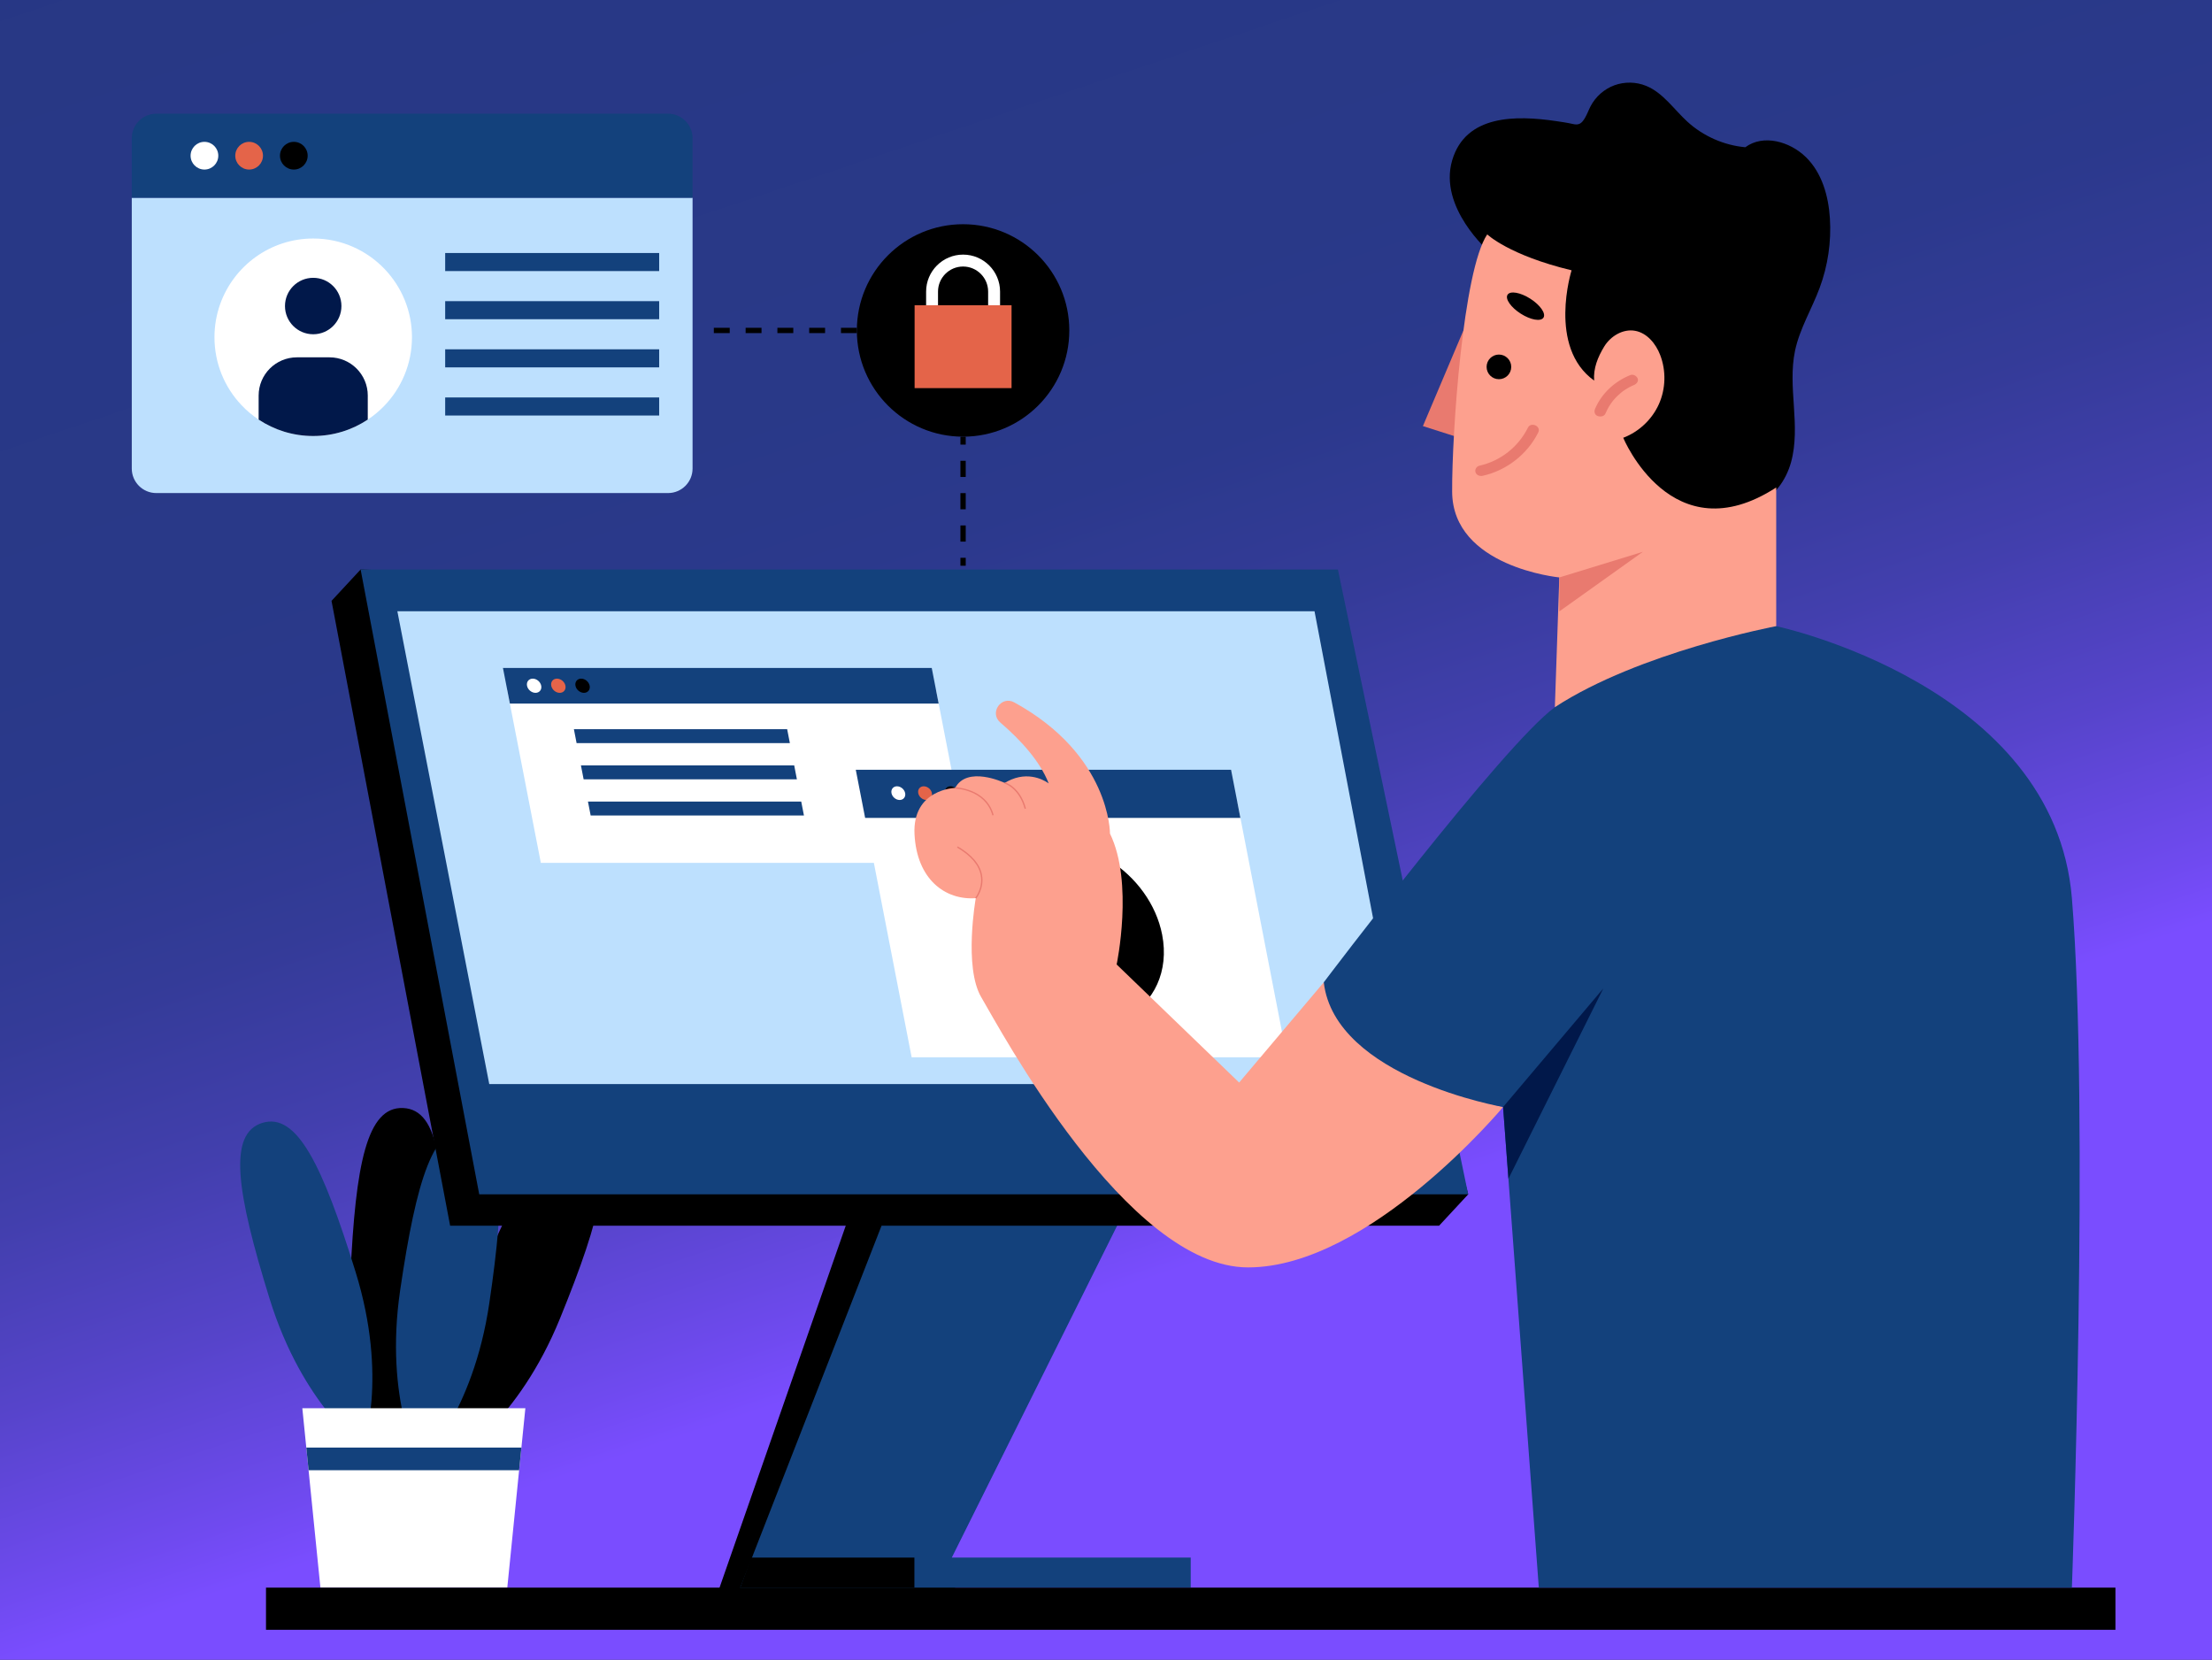
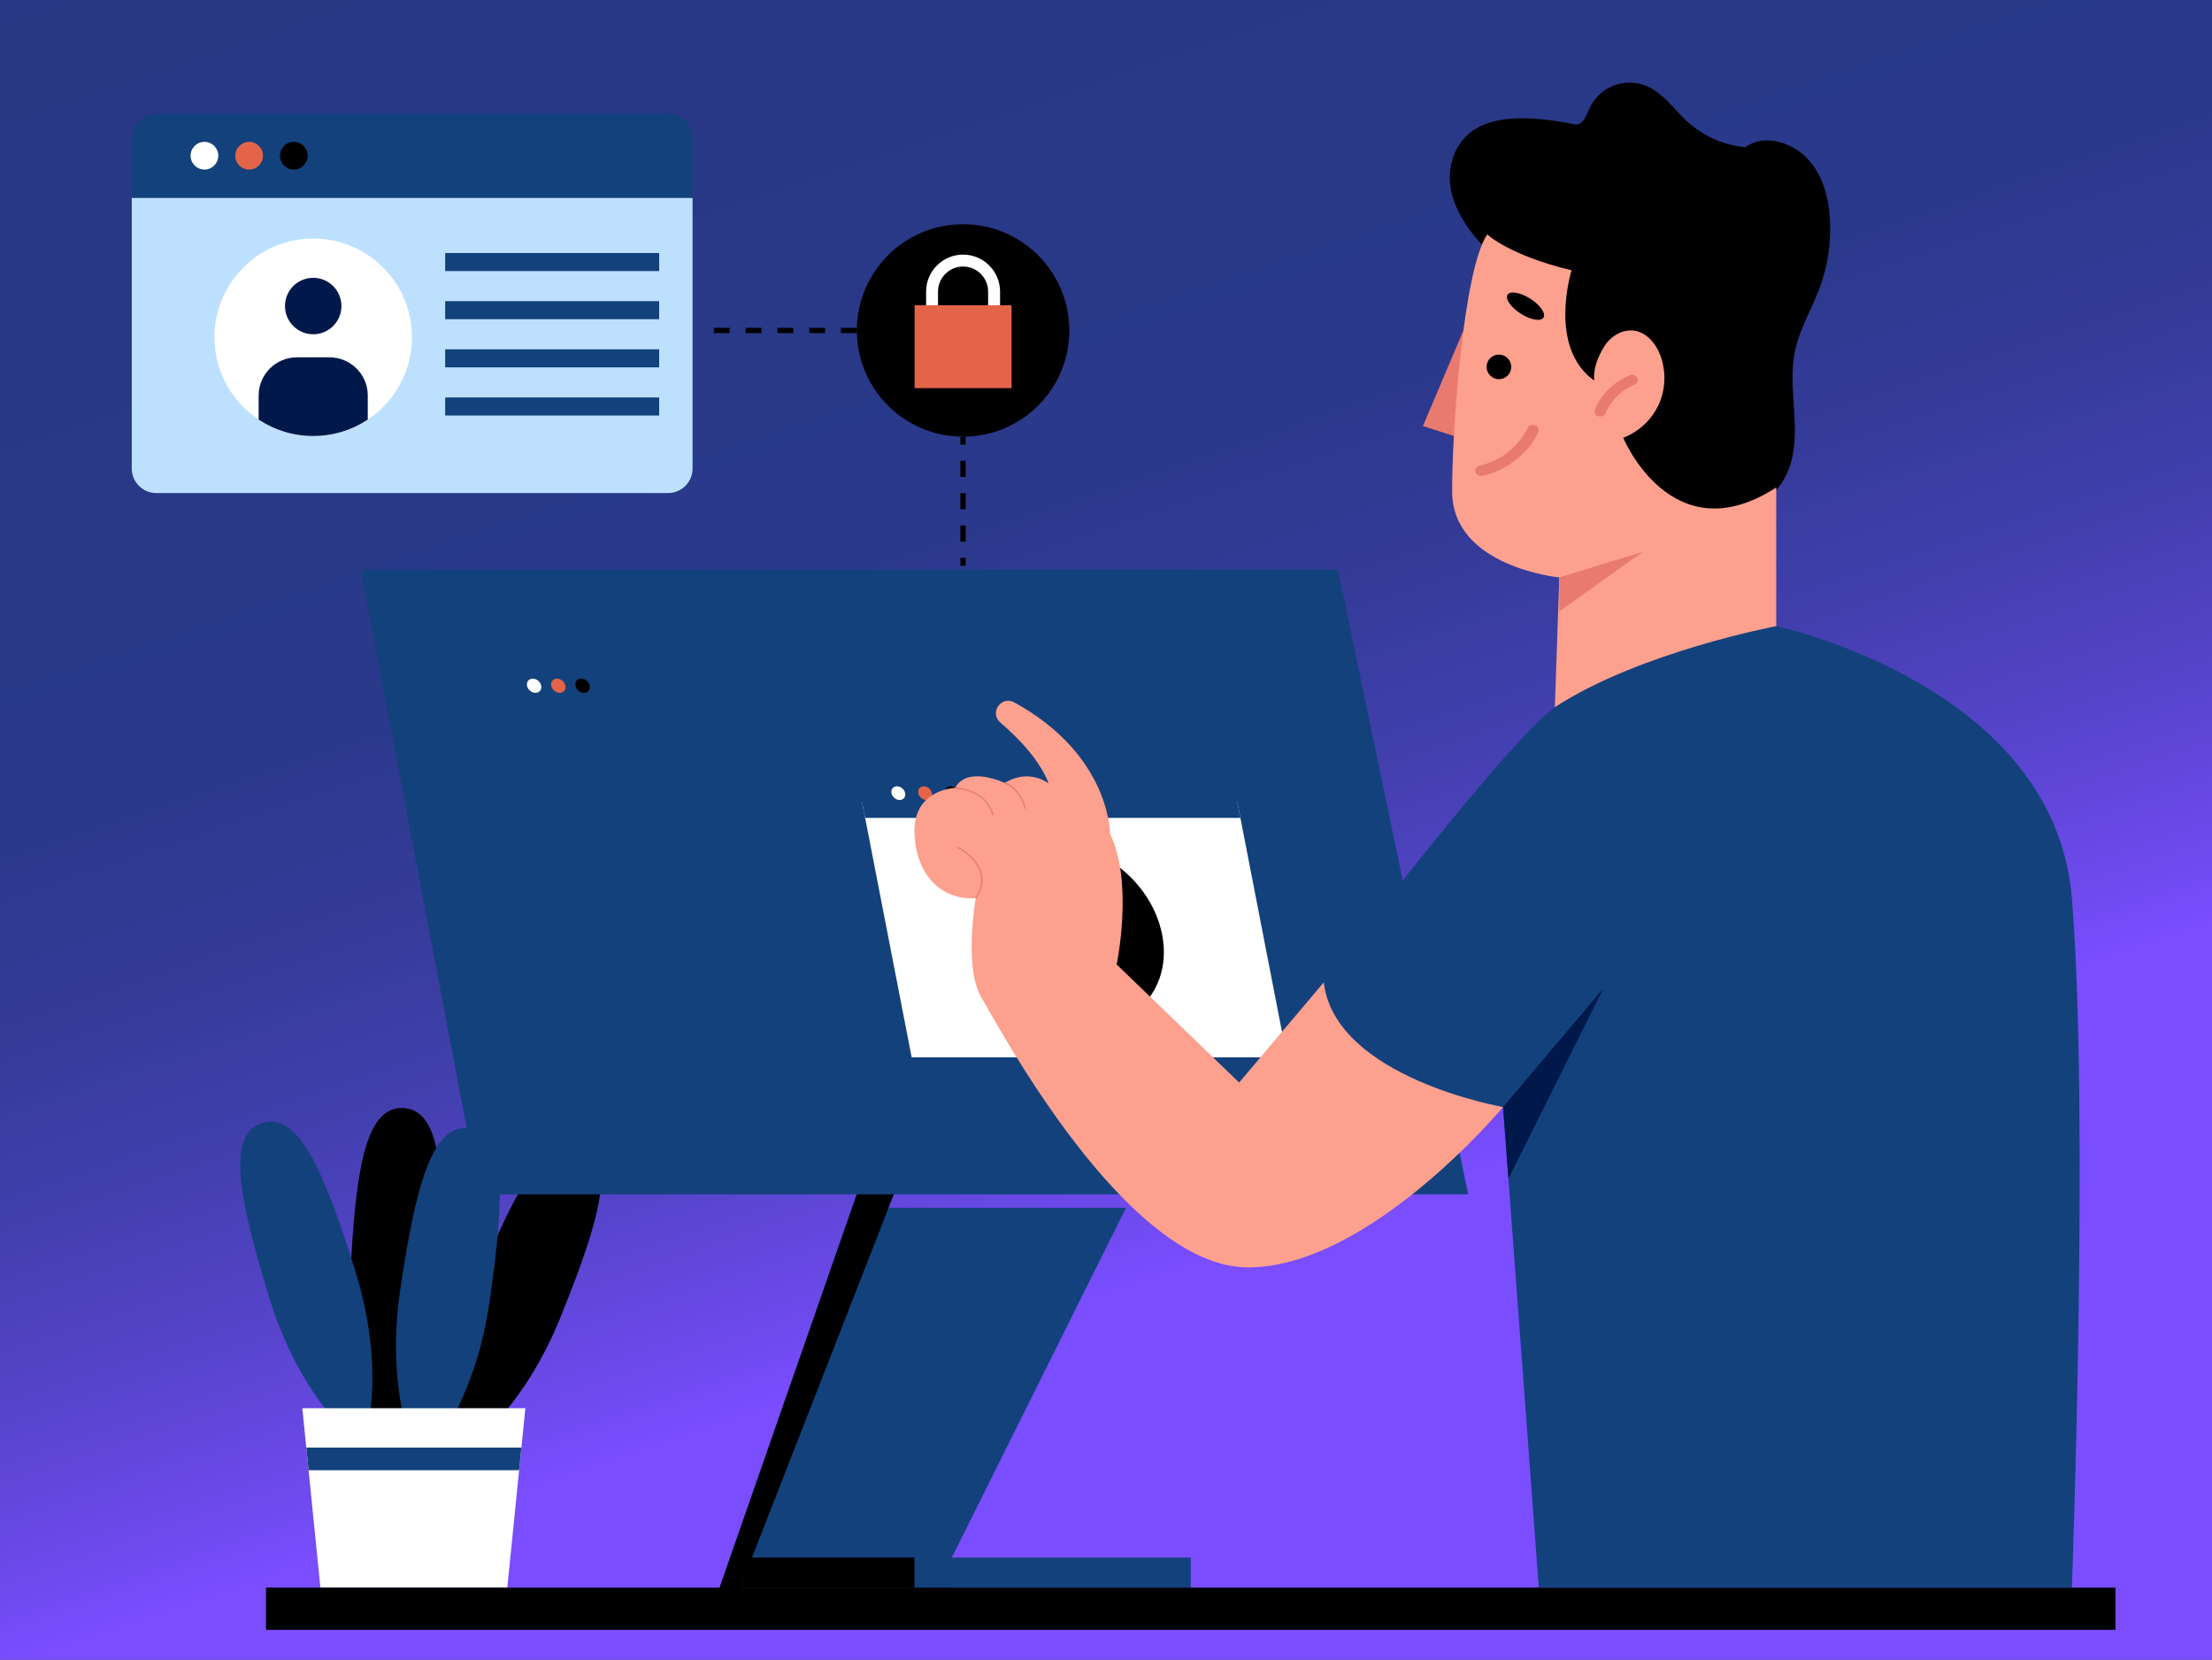
<svg xmlns="http://www.w3.org/2000/svg" id="Layer_2" data-name="Layer 2" viewBox="0 0 1670.26 1253.23">
  <rect x="0" y="0" width="1670.26" height="1253.23" fill="#333333" stroke="none" />
  <defs>
    <style>
      .cls-1 {
        fill: #fff;
      }

      .cls-2 {
        fill: none;
      }

      .cls-3 {
        clip-path: url(#clippath-1);
      }

      .cls-4 {
        fill: #01184a;
      }

      .cls-5 {
        fill: #bde0fe;
      }

      .cls-6 {
        fill: #fda08e;
      }

      .cls-7 {
        fill: #e46449;
      }

      .cls-8 {
        fill: #13417c;
      }

      .cls-9 {
        fill: #e97a6f;
      }

      .cls-10 {
        fill: url(#linear-gradient);
      }

      .cls-11 {
        clip-path: url(#clippath);
      }
    </style>
    <clipPath id="clippath">
      <rect class="cls-2" y="0" width="1670.26" height="1253.23" />
    </clipPath>
    <clipPath id="clippath-1">
      <rect class="cls-2" y="0" width="1670.26" height="1253.23" />
    </clipPath>
    <linearGradient id="linear-gradient" x1="-269.71" y1="-151.97" x2="-266.02" y2="-151.97" gradientTransform="translate(104612.66 93966.09) rotate(71.57) scale(453.7 -453.7)" gradientUnits="userSpaceOnUse">
      <stop offset="0" stop-color="#273784" />
      <stop offset=".37" stop-color="#293988" />
      <stop offset=".45" stop-color="#2b398c" />
      <stop offset=".53" stop-color="#343b98" />
      <stop offset=".61" stop-color="#423fad" />
      <stop offset=".69" stop-color="#5644ca" />
      <stop offset=".77" stop-color="#6f4aef" />
      <stop offset=".8" stop-color="#7a4dff" />
      <stop offset="1" stop-color="#7a4dff" />
    </linearGradient>
  </defs>
  <g id="Object">
    <g id="Artwork_2" data-name="Artwork 2">
      <g class="cls-11">
        <g class="cls-3">
          <polygon class="cls-10" points="1503.35 -225.24 2506.13 1127.99 166.91 1478.46 -835.88 125.23 1503.35 -225.24" />
        </g>
      </g>
    </g>
    <g id="Object-2" data-name="Object">
      <g>
        <path d="M422.84,995.52c-31.78,78.02-79.91,106.01-79.91,106.01,0,0-14.87-53.65,16.91-131.67,31.78-78.02,54.53-116.35,79.91-106.01,25.38,10.34,14.87,53.65-16.91,131.67Z" />
        <path d="M332.55,966.34c-3.85,84.15-39.84,126.63-39.84,126.63,0,0-31.96-45.59-28.11-129.74,3.85-84.15,12.46-127.88,39.84-126.63s31.96,45.59,28.11,129.74Z" />
        <path class="cls-8" d="M268.5,960.34c24.91,80.47,5.45,132.64,5.45,132.64,0,0-45.52-32.05-70.43-112.52-24.91-80.47-31.63-124.53-5.45-132.64,26.18-8.1,45.52,32.05,70.43,112.52Z" />
        <path class="cls-8" d="M369.48,983.9c-12.26,83.34-52.33,122-52.33,122,0,0-27.23-48.56-14.97-131.9,12.26-83.34,25.22-125.99,52.33-122s27.23,48.56,14.97,131.9Z" />
        <polygon class="cls-1" points="396.7 1063.26 393.71 1092.97 391.98 1110.08 383.05 1198.71 241.94 1198.71 233 1110.08 231.28 1092.97 228.28 1063.26 396.7 1063.26" />
        <polygon class="cls-8" points="393.71 1092.97 391.98 1110.08 233 1110.08 231.28 1092.97 393.71 1092.97" />
      </g>
      <g>
        <polygon class="cls-8" points="718.71 1176.02 850.28 911.9 656.47 911.9 544.27 1214.64 722.91 1214.64 718.71 1176.02" />
        <polygon points="650.97 890.01 537.77 1214.64 552.74 1214.64 679.48 890.01 650.97 890.01" />
-         <polygon points="339.89 925.45 250.33 453.68 272.3 429.99 988.26 453.68 1108.63 901.76 1086.65 925.45 339.89 925.45" />
        <polygon class="cls-8" points="361.86 901.76 272.3 429.99 1010.24 429.99 1108.63 901.76 361.86 901.76" />
-         <polygon class="cls-5" points="300.05 461.53 369.43 818.51 1060.69 818.51 992.58 461.53 300.05 461.53" />
        <g>
-           <polygon class="cls-1" points="732.15 651.47 408.38 651.47 383.04 521.13 706.81 521.13 732.15 651.47" />
          <polygon class="cls-8" points="708.77 531.22 385.01 531.22 379.77 504.31 703.54 504.31 708.77 531.22" />
          <polygon class="cls-8" points="596.42 561.07 435.38 561.07 433.34 550.56 594.38 550.56 596.42 561.07" />
          <polygon class="cls-8" points="601.73 588.4 440.69 588.4 438.65 577.89 599.69 577.89 601.73 588.4" />
          <polygon class="cls-8" points="607.05 615.73 446 615.73 443.96 605.22 605 605.22 607.05 615.73" />
          <path class="cls-1" d="M408.67,517.76c.58,2.96-1.36,5.36-4.32,5.36s-5.83-2.4-6.4-5.36,1.36-5.36,4.32-5.36,5.83,2.4,6.4,5.36Z" />
          <path class="cls-7" d="M426.96,517.76c.58,2.96-1.36,5.36-4.32,5.36s-5.83-2.4-6.4-5.36,1.36-5.36,4.32-5.36,5.83,2.4,6.4,5.36Z" />
          <path d="M445.25,517.76c.58,2.96-1.36,5.36-4.32,5.36s-5.83-2.4-6.4-5.36,1.36-5.36,4.32-5.36,5.83,2.4,6.4,5.36Z" />
        </g>
        <g>
          <polygon class="cls-1" points="971.75 798.28 688.38 798.28 650.97 605.81 934.34 605.81 971.75 798.28" />
          <polygon class="cls-8" points="936.62 617.57 653.26 617.57 646.19 581.21 929.56 581.21 936.62 617.57" />
          <path class="cls-1" d="M683.48,598.85c.55,2.85-1.31,5.17-4.16,5.17s-5.62-2.31-6.17-5.17,1.31-5.17,4.16-5.17,5.62,2.31,6.17,5.17Z" />
          <path class="cls-7" d="M703.68,598.85c.55,2.85-1.31,5.17-4.16,5.17s-5.62-2.31-6.17-5.17,1.31-5.17,4.16-5.17,5.62,2.31,6.17,5.17Z" />
          <path d="M723.88,598.85c.55,2.85-1.31,5.17-4.16,5.17s-5.62-2.31-6.17-5.17,1.31-5.17,4.16-5.17,5.62,2.31,6.17,5.17Z" />
          <g>
            <path class="cls-7" d="M850.28,768.07c-8.15,4.29-17.74,6.69-28.36,6.69-38.12,0-75.03-30.91-82.44-69.02-5.34-27.47,6.09-51.19,27.17-62.3l41.85,62.3,41.78,62.34Z" />
            <path class="cls-5" d="M837.71,649.57l-29.2,56.17-41.85-62.3c8.17-4.31,17.79-6.72,28.44-6.72,14.96,0,29.74,4.76,42.62,12.85Z" />
            <path d="M877.53,705.73c5.35,27.5-6.12,51.25-27.24,62.34h0l-41.78-62.34,29.2-56.17c19.93,12.51,35.32,33.01,39.82,56.17Z" />
          </g>
        </g>
        <rect class="cls-8" x="690.46" y="1176.02" width="208.64" height="22.7" />
        <polygon points="690.46 1176.02 567.27 1176.02 558.96 1198.72 690.46 1198.72 690.46 1176.02" />
      </g>
      <rect x="200.85" y="1198.72" width="1396.51" height="31.84" />
      <g>
        <g>
          <path class="cls-6" d="M1134.97,835.84s-100.91,121.1-192.57,121.1-187.96-181.23-201.42-203.93c-13.45-22.7-4.19-74.85-4.19-74.85-23.13,1.68-44.57-14.28-46.25-48.34-1.68-34.06,30.7-34.91,30.7-34.91,9.06-16.9,36.36-4.26,37.39-3.79.02.02.04.02.04.02,1.7-1.04,3.38-1.89,5.03-2.58,15.7-6.55,27.62,2.55,28.17,2.97-6.51-16.63-20.84-32.51-36.56-46.02-8.49-7.31.76-20.56,10.58-15.16,72.78,39.92,72.25,99.06,72.25,99.06,18.07,37,5.04,98.81,5.04,98.81l92.49,89.15,63.91-75.68c59.72,79.04,135.4,94.17,135.4,94.17Z" />
          <path class="cls-9" d="M749.33,615.65c-5.3-19.58-27.89-20.24-28.11-20.24l.02-1c.23,0,23.56.67,29.06,20.98l-.97.26Z" />
          <path class="cls-9" d="M773.72,610.71c-4.28-15.9-15.09-19.06-15.2-19.09l.26-.96c.47.13,11.46,3.31,15.9,19.79l-.97.26Z" />
          <path class="cls-9" d="M737.17,678.48l-.78-.63c.06-.07,5.91-7.47,4.15-17-1.44-7.81-7.46-14.85-17.89-20.93l.5-.86c10.7,6.23,16.88,13.5,18.37,21.62,1.84,9.99-4.11,17.48-4.36,17.8Z" />
        </g>
        <path class="cls-8" d="M999.57,741.67s135.4-179.13,174.5-207.72c39.1-28.59,34.9-38.68,39.1-41.21,4.2-2.52,128.03-19.97,128.03-19.97,0,0,210.03,44.34,223.27,205.39s0,520.55,0,520.55h-402.53l-26.98-362.87s-127-22.05-135.4-94.17Z" />
        <g>
          <path d="M1326.26,380.42c13.26-4.83,22.31-17.71,26.11-31.31s3.13-27.99,2.2-42.08c-.93-14.09-2.07-28.38.84-42.2,3.5-16.65,12.65-31.49,18.58-47.44,6.22-16.71,8.88-34.74,7.75-52.54-1.07-16.9-6.01-34.39-18.13-46.22-12.12-11.82-32.11-17.51-45.74-7.46-16.13-1.47-31.72-8.34-43.69-19.25-10.25-9.34-18.35-21.83-31.19-27.08-7.57-3.1-16.3-3.26-23.98-.44s-14.23,8.6-18,15.86c-1.48,2.85-2.54,5.92-4.17,8.69-2.58,4.39-4.62,5.73-9.26,4.66-4.24-.98-8.6-1.59-12.9-2.22-29.56-4.33-68.01-5.07-78.18,29.75-10.41,35.64,27.76,68.75,27.76,68.75-2.52,12.31.19,25.78,2.85,38.05,8.39,38.66,20.29,77.35,42.88,109.82,22.59,32.47,57.28,58.26,96.61,62.53,20.26,2.2,40.52-12.9,59.67-19.88Z" />
          <g>
            <polygon class="cls-9" points="1105.01 249.5 1074.42 321.71 1105.01 331.49 1105.01 249.5" />
            <path class="cls-6" d="M1177.44,435.98s-80.66-7.77-80.94-64.75c-.21-43.83,8.2-167.14,26.49-194.26,0,0,16.4,15.77,63.7,27.12,0,0-18.29,58.03,17.03,83.25-.68-9.25,2.76-17.73,7.58-25.65,4.83-7.93,14.18-13.56,23.31-11.93,9.06,1.62,15.7,9.74,19,18.33,4.55,11.83,4.19,25.46-.98,37.03-5.17,11.57-15.09,20.93-26.94,25.42,0,0,36.68,88.61,115.52,37.52v104.7s-103.44,19.55-167.14,61.18l3.36-97.97Z" />
            <polygon class="cls-9" points="1177.44 435.98 1240.51 416.64 1177.44 461.63 1177.44 435.98" />
            <circle cx="1131.82" cy="277.01" r="9.3" />
            <ellipse cx="1151.88" cy="231.15" rx="6.7" ry="16.08" transform="translate(337.61 1078.04) rotate(-57.47)" />
            <path class="cls-9" d="M1153.74,322.88c-7.27,14.59-20.79,25.23-36.71,28.76-2.15.48-3.59,2.94-2.87,5.01.8,2.3,3.35,3.04,5.52,2.56,17.85-3.96,33.66-16.26,41.81-32.63,2.44-4.9-5.48-8.26-7.75-3.7Z" />
            <path class="cls-9" d="M1236.57,285.75c-.8-2-3.39-3.41-5.52-2.56-11.74,4.71-21.63,13.77-26.63,25.49-.86,2.02-.42,4.42,1.8,5.37,1.85.8,5.03.5,5.95-1.67,1.1-2.57,2.42-5.03,3.99-7.34.41-.6.83-1.19,1.27-1.78.04-.05.28-.35.38-.49.15-.18.39-.47.43-.53.9-1.07,1.84-2.1,2.84-3.08.95-.94,1.94-1.83,2.97-2.68.28-.23.57-.46.85-.68.06-.04.08-.06.12-.09.05-.03.09-.07.18-.13.59-.42,1.18-.84,1.79-1.24,1.11-.73,2.26-1.42,3.44-2.04.64-.34,1.29-.67,1.95-.98.24-.11.48-.22.73-.33.09-.04.4-.17.58-.24,1.95-.78,3.79-2.74,2.87-5.01Z" />
          </g>
        </g>
        <polygon class="cls-4" points="1134.97 835.84 1210.65 746.29 1139 890.01 1134.97 835.84" />
      </g>
      <g>
        <path class="cls-5" d="M522.95,149.29v204.47c0,10.23-8.3,18.52-18.53,18.52H118.02c-10.23,0-18.52-8.29-18.52-18.52v-204.47h423.45Z" />
        <path class="cls-8" d="M522.95,104.36v44.93H99.5v-44.93c0-10.23,8.29-18.52,18.52-18.52h386.4c10.23,0,18.53,8.29,18.53,18.52Z" />
        <circle class="cls-1" cx="154.37" cy="117.56" r="10.46" />
        <circle class="cls-7" cx="188.11" cy="117.56" r="10.46" />
        <circle cx="221.86" cy="117.56" r="10.46" />
        <g>
          <path class="cls-1" d="M311.07,254.65c0,20.17-8.02,38.48-21.03,51.91-3.73,3.84-7.86,7.28-12.33,10.25-11.8,7.84-25.97,12.4-41.2,12.4s-29.4-4.57-41.2-12.4c-4.77-3.17-9.16-6.87-13.07-11.03-12.59-13.35-20.3-31.34-20.3-51.13,0-8.83,1.53-17.3,4.35-25.15,10.32-28.81,37.86-49.42,70.22-49.42,21.33,0,40.56,8.95,54.16,23.31,12.65,13.37,20.41,31.4,20.41,51.26Z" />
          <circle class="cls-4" cx="236.5" cy="231.07" r="21.31" />
          <path class="cls-4" d="M277.7,298.69v18.11c-11.8,7.84-25.97,12.4-41.2,12.4s-29.4-4.57-41.2-12.4v-18.11c0-15.96,12.94-28.89,28.9-28.89h24.61c15.96,0,28.9,12.94,28.9,28.89Z" />
        </g>
        <rect class="cls-8" x="336.15" y="191.03" width="161.58" height="13.64" />
        <rect class="cls-8" x="336.15" y="227.38" width="161.58" height="13.64" />
        <rect class="cls-8" x="336.15" y="263.74" width="161.58" height="13.64" />
        <rect class="cls-8" x="336.15" y="300.09" width="161.58" height="13.64" />
      </g>
      <g>
        <circle cx="727.21" cy="249.5" r="80.21" />
        <g>
          <path class="cls-1" d="M755.13,249.5h-55.83v-29.34c0-15.39,12.52-27.92,27.92-27.92s27.92,12.52,27.92,27.92v29.34ZM708.3,240.5h37.83v-20.34c0-10.43-8.49-18.92-18.92-18.92s-18.92,8.49-18.92,18.92v20.34Z" />
          <rect class="cls-7" x="690.61" y="230.47" width="73.21" height="62.58" />
        </g>
      </g>
      <g>
        <rect x="725.21" y="421.15" width="4" height="6" />
        <path d="M729.21,408.94h-4v-12.21h4v12.21ZM729.21,384.53h-4v-12.21h4v12.21ZM729.21,360.12h-4v-12.21h4v12.21Z" />
        <rect x="725.21" y="329.7" width="4" height="6" />
      </g>
      <path d="M647.01,251.5h-12v-4h12v4ZM623.01,251.5h-12v-4h12v4ZM599.01,251.5h-12v-4h12v4ZM575.01,251.5h-12v-4h12v4ZM551.01,251.5h-12v-4h12v4Z" />
    </g>
  </g>
</svg>